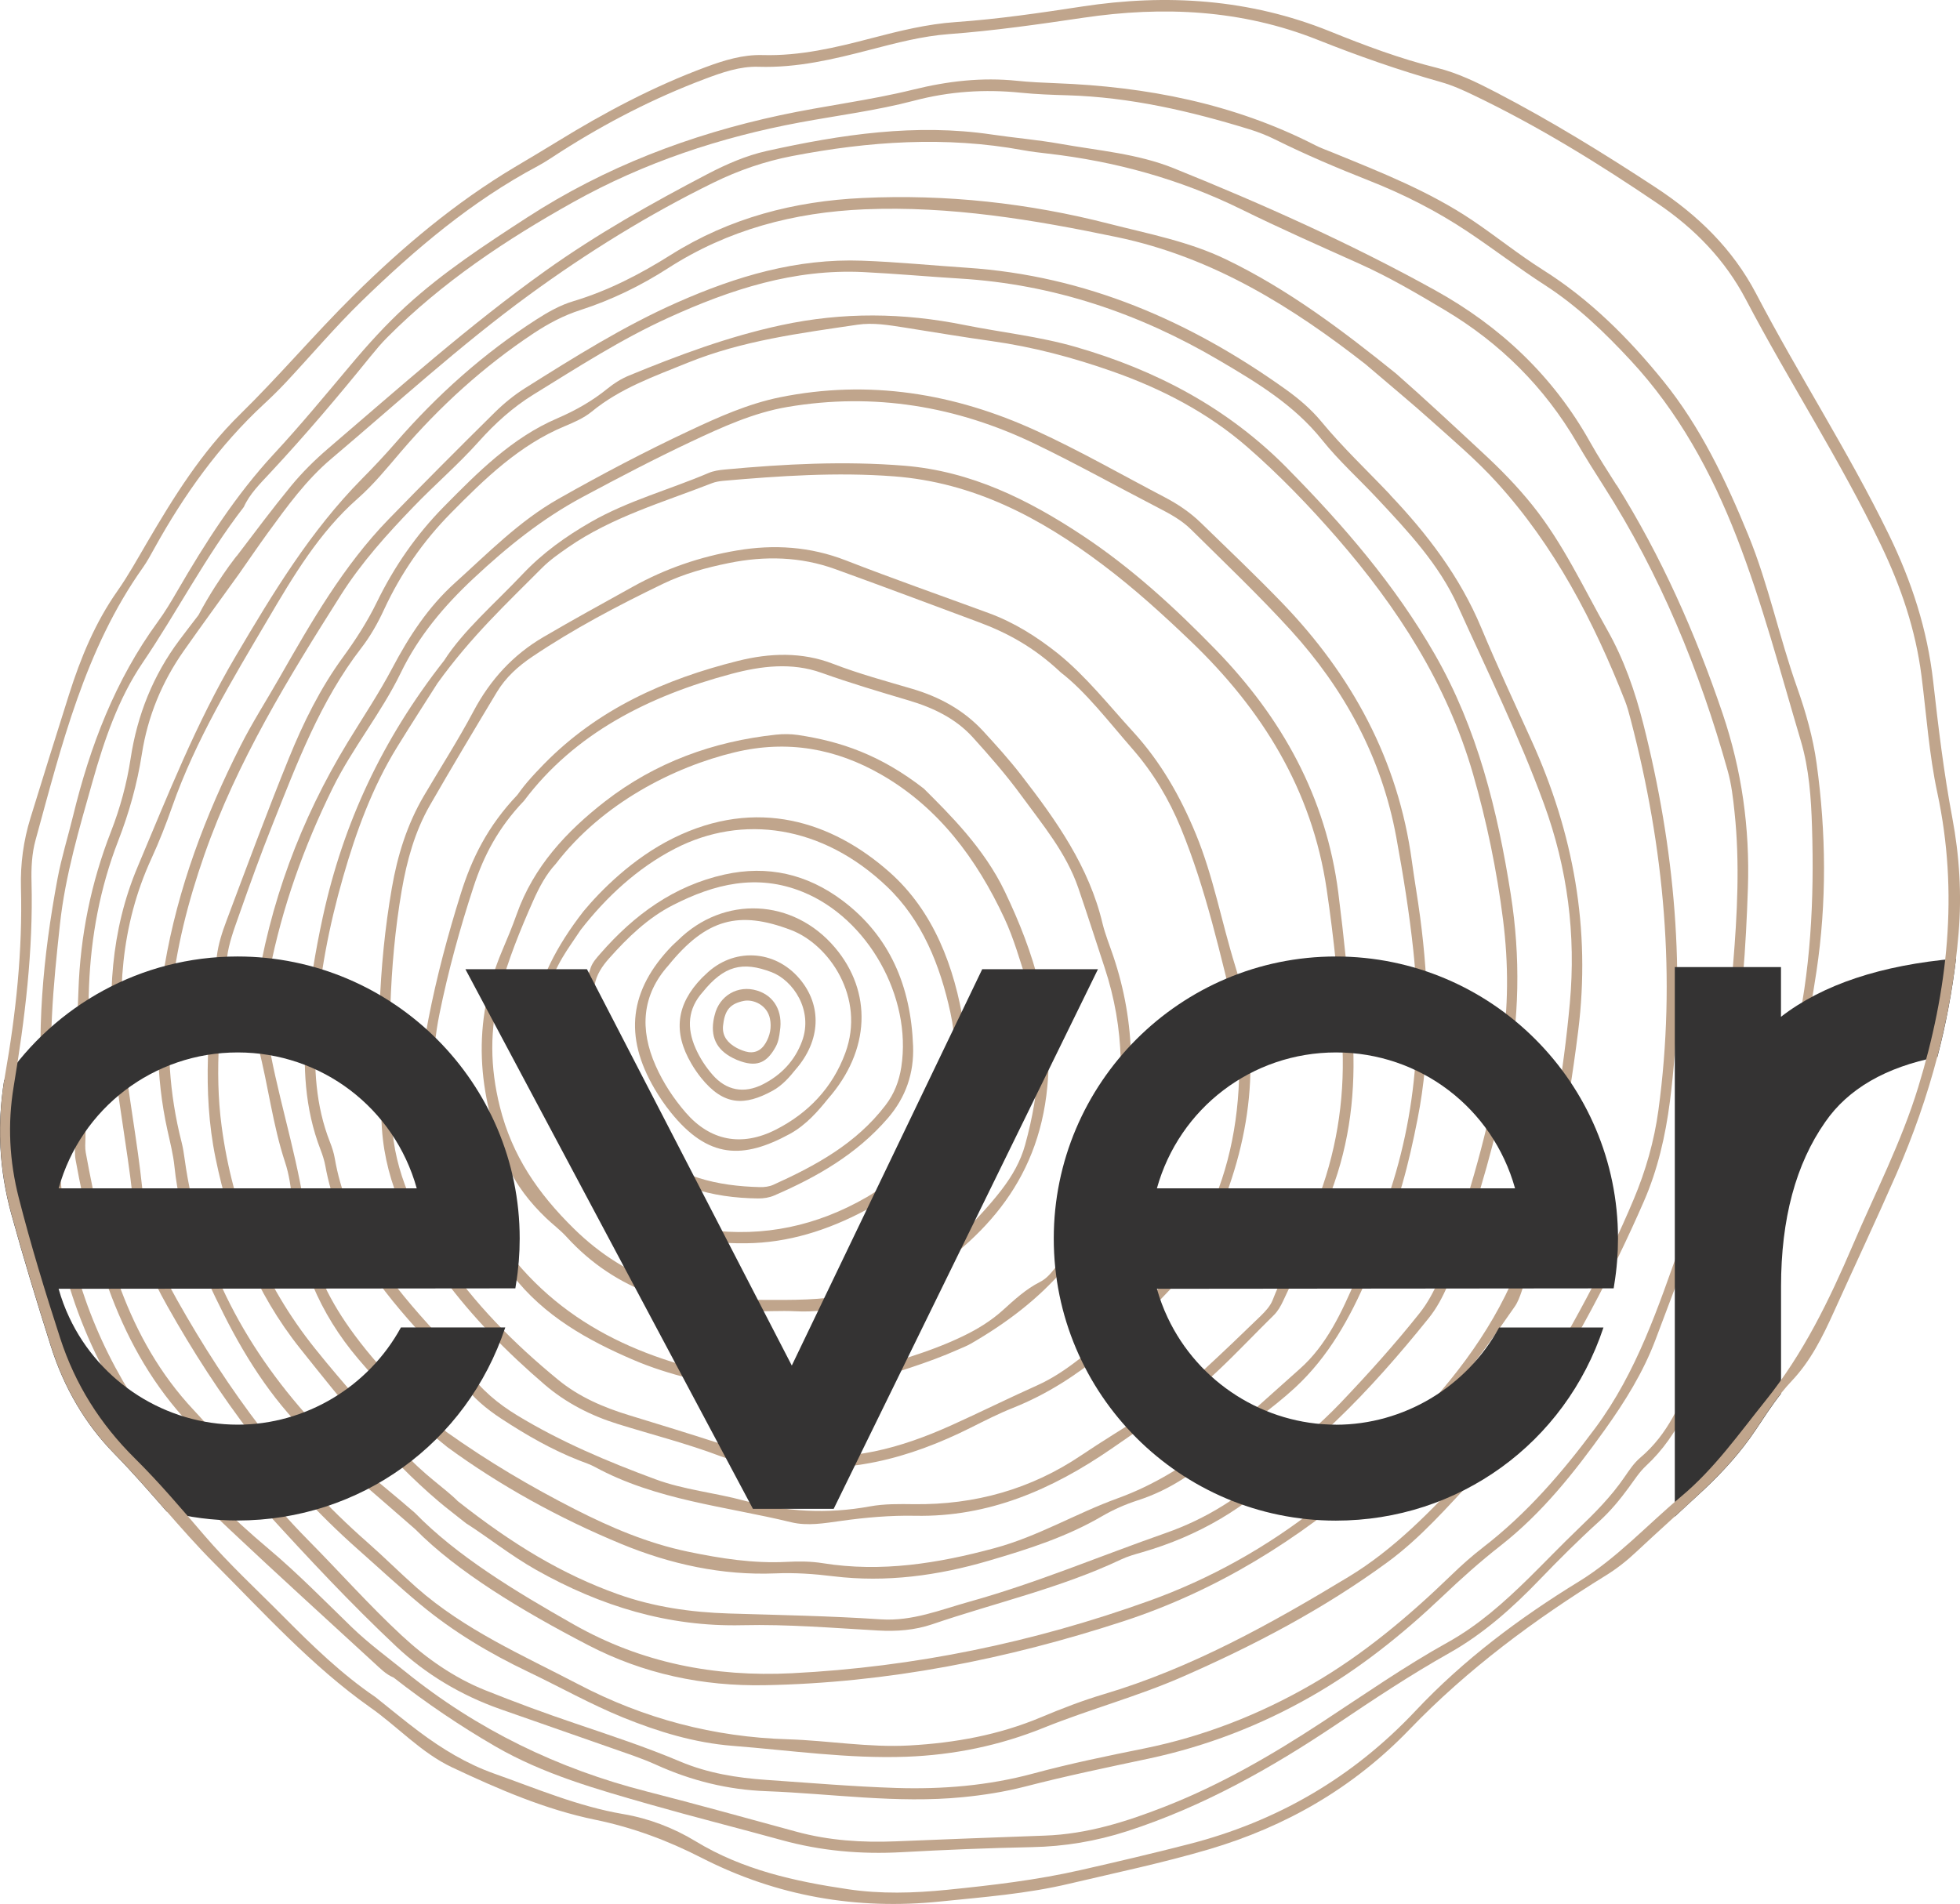
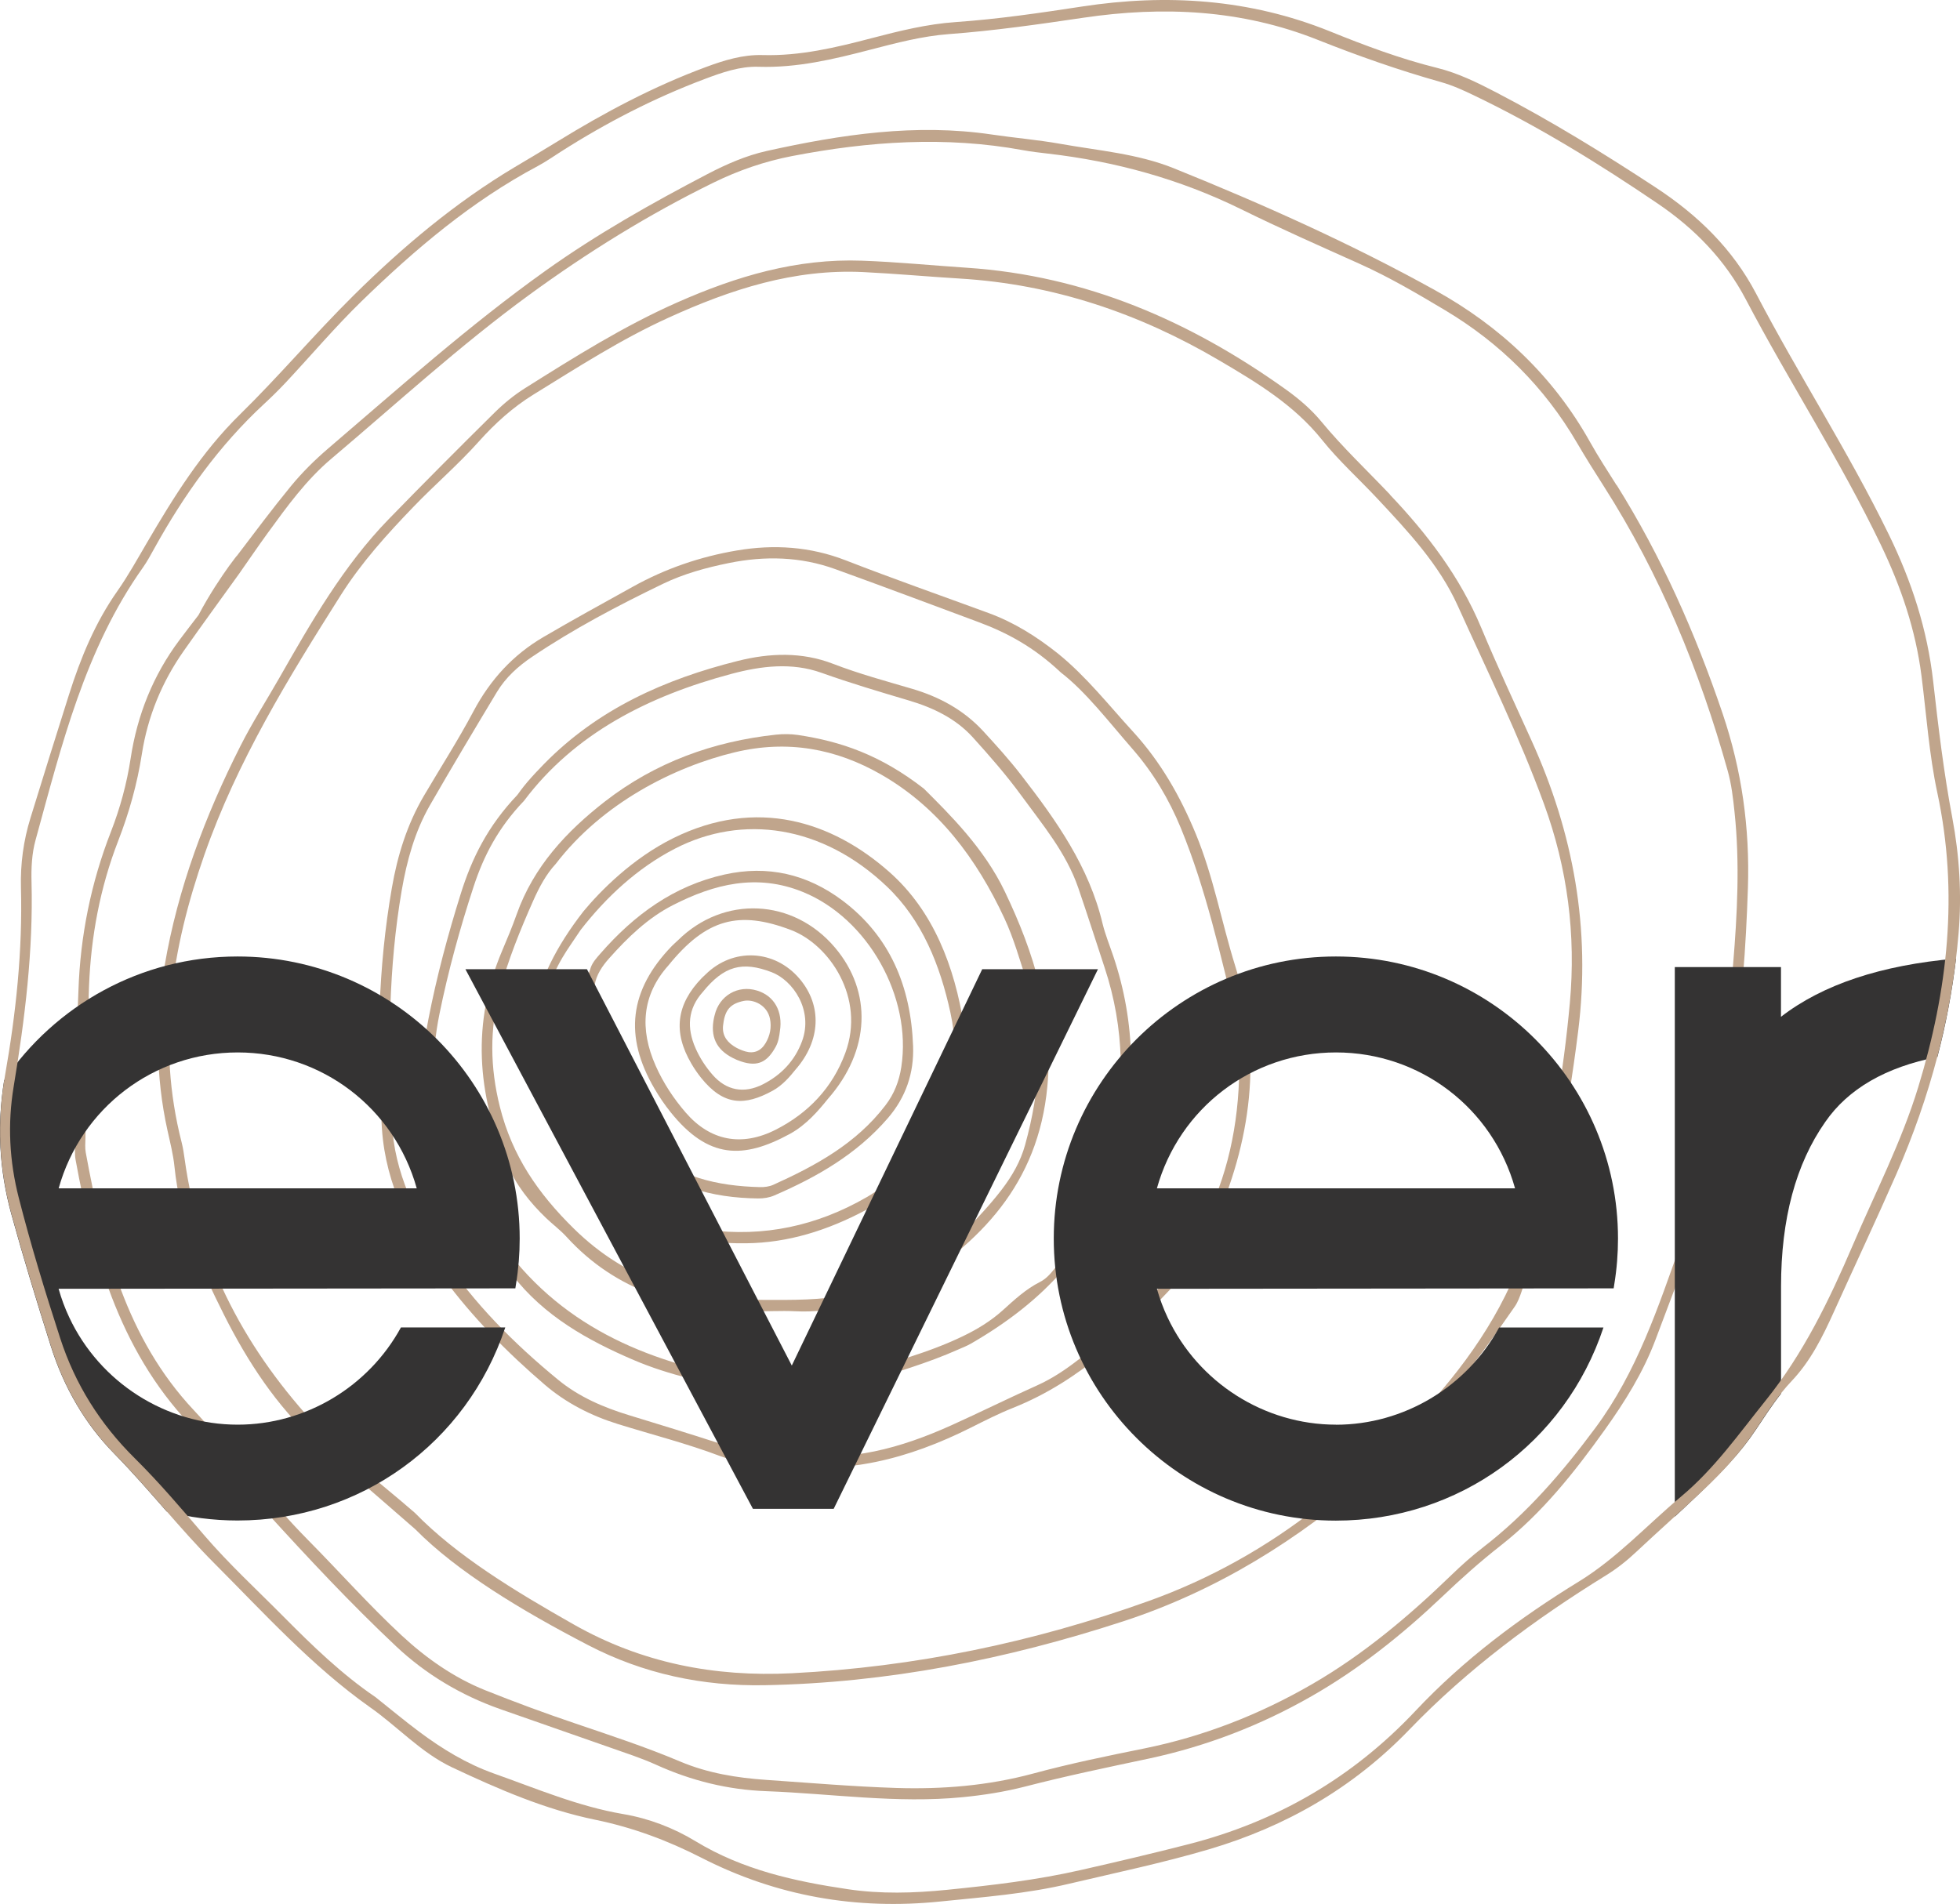
<svg xmlns="http://www.w3.org/2000/svg" viewBox="0 0 311.24 302.39" data-guides="{&quot;vertical&quot;:[],&quot;horizontal&quot;:[]}">
-   <path fill="rgb(192, 165, 140)" stroke="none" fill-opacity="1" stroke-width="0" stroke-opacity="1" class="cls-1" id="tSvg10db46dfe46" title="Path 2" d="M285.371 109.193C282.531 101.203 280.841 92.844 277.612 84.964C274.042 76.264 270.052 67.824 264.112 60.494C258.592 53.684 252.462 47.554 245.012 42.864C241.162 40.434 237.592 37.544 233.812 34.994C226.922 30.364 219.262 27.355 211.653 24.244C210.703 23.855 209.723 23.515 208.813 23.044C195.873 16.425 182.023 13.755 167.673 13.215C165.623 13.135 163.573 13.045 161.533 12.835C155.933 12.255 150.513 12.875 145.014 14.235C138.054 15.955 130.894 16.795 123.874 18.305C109.574 21.375 96.064 26.524 83.684 34.554C77.015 38.884 70.375 43.224 64.465 48.634C61.295 51.534 58.425 54.704 55.665 57.994C51.665 62.754 47.715 67.544 43.485 72.104C37.435 78.634 32.635 86.144 28.155 93.864C27.185 95.533 26.205 97.193 25.065 98.743C18.305 108.003 14.306 118.483 11.606 129.573C10.796 132.903 9.766 136.183 9.136 139.543C6.826 151.893 5.666 164.282 6.966 176.892C7.526 182.362 7.736 187.862 8.546 193.332C10.816 208.702 17.506 221.871 27.305 233.571C30.165 236.981 33.385 240.021 36.605 243.051C44.125 250.141 51.785 257.081 59.385 264.081C60.365 264.981 61.295 265.941 62.495 266.431C67.665 270.471 73.035 274.111 78.625 277.351C86.314 281.811 94.824 284.191 103.284 286.611C110.194 288.58 117.154 290.33 124.084 292.24C130.364 293.98 136.734 294.53 143.234 294.17C150.103 293.79 156.983 293.51 163.863 293.37C169.043 293.27 174.053 292.43 178.973 290.841C190.943 286.971 201.803 280.871 212.243 273.861C218.102 269.921 223.972 266.011 230.142 262.541C235.532 259.511 240.182 255.371 244.502 250.871C247.572 247.681 250.712 244.551 253.982 241.591C255.752 239.981 257.232 238.181 258.632 236.271C259.512 235.081 260.322 233.791 261.392 232.801C266.692 227.891 269.132 221.341 271.532 214.762C273.062 210.572 274.492 206.342 276.062 202.162C281.872 186.642 285.991 170.642 288.451 154.262C290.091 143.323 289.991 132.263 288.471 121.263C287.901 117.113 286.751 113.103 285.371 109.193ZM284.911 165.582C283.281 172.532 281.361 179.422 279.642 186.362C276.972 197.092 272.332 207.112 268.832 217.542C267.092 222.732 264.842 227.821 260.472 231.511C259.472 232.351 258.712 233.511 257.952 234.611C255.842 237.691 253.252 240.301 250.572 242.861C247.912 245.411 245.362 248.081 242.732 250.671C238.822 254.511 234.702 258.171 229.952 260.811C222.992 264.681 216.482 269.231 209.843 273.581C201.943 278.761 193.823 283.461 185.033 286.911C178.853 289.341 172.593 291.31 165.893 291.54C157.993 291.81 150.094 292.14 142.194 292.45C136.904 292.66 131.664 292.33 126.514 290.93C118.594 288.781 110.694 286.57 102.744 284.541C88.624 280.941 75.775 274.721 64.365 265.501C61.495 263.181 58.505 261.001 55.865 258.441C51.525 254.231 47.295 249.901 42.675 246.011C36.685 240.961 31.095 235.491 26.265 229.301C18.215 218.982 12.656 207.452 10.486 194.352C9.486 188.312 9.306 182.192 8.616 176.152C7.486 166.242 8.466 156.512 9.526 146.743C10.366 139.013 12.596 131.563 14.696 124.123C16.555 117.533 18.816 110.923 22.635 105.283C28.125 97.193 32.605 88.424 38.715 80.524C39.625 78.474 41.315 76.804 42.925 75.074C48.475 69.124 53.735 62.914 58.855 56.584C59.695 55.554 60.555 54.524 61.495 53.584C70.215 44.814 80.375 38.054 91.044 32.094C102.304 25.805 114.394 21.795 127.014 19.445C133.064 18.325 139.204 17.555 145.134 15.995C150.784 14.505 156.353 14.145 162.093 14.725C164.563 14.975 167.063 15.065 169.553 15.135C179.443 15.435 188.983 17.635 198.403 20.535C199.803 20.965 201.173 21.505 202.483 22.154C207.353 24.575 212.353 26.695 217.403 28.684C222.882 30.844 228.122 33.504 233.032 36.774C237.192 39.554 241.172 42.604 245.372 45.314C250.492 48.624 254.832 52.814 258.952 57.254C266.502 65.384 271.762 74.984 275.782 85.314C279.872 95.863 282.741 106.823 285.961 117.653C287.281 122.093 287.601 126.753 287.741 131.373C288.101 142.883 287.551 154.333 284.911 165.582Z" />
  <path fill="rgb(192, 165, 140)" stroke="none" fill-opacity="1" stroke-width="0" stroke-opacity="1" class="cls-1" id="tSvg14e169da861" title="Path 3" d="M256.712 77.074C255.292 74.814 253.822 72.584 252.522 70.254C246.642 59.724 238.242 51.834 227.882 46.094C214.493 38.674 200.563 32.444 186.393 26.724C180.603 24.395 174.423 23.924 168.383 22.845C164.783 22.204 161.123 21.904 157.493 21.365C145.394 19.575 133.544 21.365 121.764 23.974C118.464 24.715 115.354 26.075 112.344 27.645C103.494 32.274 94.824 37.154 86.624 43.004C74.485 51.664 63.395 61.584 52.085 71.254C49.965 73.074 47.945 75.074 46.175 77.234C43.225 80.834 40.435 84.574 37.615 88.284C37.585 88.31 37.555 88.337 37.525 88.364C37.525 88.364 37.135 88.864 36.515 89.713C36.475 89.763 36.445 89.814 36.405 89.853C36.405 89.853 36.405 89.853 36.405 89.853C35.215 91.513 33.255 94.393 31.525 97.683C30.505 99.013 29.475 100.343 28.475 101.683C24.315 107.253 21.796 113.553 20.745 120.453C20.136 124.453 19.085 128.313 17.625 132.073C14.456 140.183 12.746 148.633 12.456 157.343C12.186 165.382 11.676 173.422 11.916 181.482C11.946 182.372 11.836 183.292 11.996 184.162C14.916 200.192 19.386 215.532 31.275 227.391C35.265 231.371 38.505 235.991 42.275 240.141C48.935 247.461 55.695 254.691 62.875 261.451C67.605 265.911 73.215 269.251 79.385 271.431C85.195 273.481 91.014 275.481 96.824 277.531C99.314 278.411 101.844 279.221 104.244 280.311C109.804 282.831 115.624 284.261 121.674 284.481C132.054 284.87 142.394 286.461 152.823 285.44C156.193 285.111 159.503 284.591 162.773 283.751C169.303 282.061 175.903 280.691 182.493 279.291C191.553 277.351 200.183 274.031 208.283 269.391C215.852 265.061 222.632 259.651 228.972 253.631C231.962 250.781 235.032 248.031 238.292 245.481C244.852 240.341 249.992 233.871 254.832 227.091C258.042 222.601 260.922 217.982 262.882 212.792C264.722 207.922 266.562 203.052 268.392 198.182C271.922 188.782 273.492 178.902 275.092 169.062C276.602 159.792 277.252 150.413 277.562 141.013C277.872 131.523 276.602 122.363 273.542 113.323C269.222 100.573 263.832 88.403 256.712 77.024C256.712 77.04 256.712 77.057 256.712 77.074ZM275.442 129.033C276.292 137.073 275.872 145.123 275.212 153.153C273.972 168.192 272.002 183.132 266.942 197.402C263.322 207.592 259.942 217.882 253.342 226.781C248.092 233.861 242.462 240.391 235.512 245.751C233.762 247.101 232.102 248.581 230.512 250.121C223.702 256.711 216.502 262.781 208.293 267.521C199.953 272.341 191.063 275.801 181.683 277.701C175.793 278.891 169.903 280.101 164.103 281.671C156.933 283.611 149.663 284.201 142.324 283.971C135.444 283.751 128.574 283.161 121.704 282.691C117.014 282.371 112.384 281.621 108.004 279.771C102.584 277.481 97.014 275.651 91.454 273.761C86.594 272.121 81.775 270.341 77.005 268.431C72.055 266.441 67.665 263.351 63.785 259.751C58.605 254.941 53.895 249.621 48.915 244.591C42.465 238.081 37.025 230.651 30.765 223.962C20.035 212.512 16.355 197.982 13.616 183.042C13.486 182.322 13.546 181.552 13.566 180.812C13.736 172.762 13.826 164.712 14.136 156.662C14.446 148.713 15.896 140.953 18.776 133.533C20.506 129.073 21.785 124.513 22.525 119.773C23.455 113.783 25.715 108.313 29.175 103.383C32.065 99.273 35.035 95.213 37.965 91.133C39.495 88.954 40.995 86.744 42.565 84.584C45.615 80.394 48.645 76.204 52.645 72.834C62.995 64.084 72.995 54.904 83.954 46.894C93.274 40.084 102.984 34.064 113.304 29.004C117.284 27.055 121.434 25.625 125.784 24.785C137.964 22.434 150.184 21.595 162.473 23.855C163.773 24.095 165.083 24.244 166.393 24.395C177.103 25.625 187.353 28.444 197.093 33.234C203.283 36.284 209.603 39.074 215.903 41.904C220.602 44.014 225.042 46.624 229.462 49.264C238.222 54.494 245.262 61.484 250.452 70.384C251.802 72.694 253.222 74.954 254.662 77.204C263.602 91.204 269.872 106.413 274.352 122.423C274.952 124.553 275.212 126.803 275.442 129.033Z" />
-   <path fill="rgb(192, 165, 140)" stroke="none" fill-opacity="1" stroke-width="0" stroke-opacity="1" class="cls-1" id="tSvg13c0c72631e" title="Path 4" d="M235.432 71.894C230.892 67.674 226.362 63.444 221.702 59.344C213.213 52.494 204.523 45.934 194.663 41.184C188.793 38.354 182.433 37.154 176.183 35.554C163.303 32.244 150.254 30.824 136.994 31.444C126.134 31.944 115.874 34.594 106.534 40.474C101.664 43.544 96.584 46.174 91.054 47.834C88.944 48.464 87.014 49.564 85.144 50.764C76.795 56.134 69.455 62.694 62.915 70.214C61.165 72.224 59.345 74.164 57.475 76.054C49.295 84.334 43.345 94.183 37.445 104.183C31.135 114.863 26.645 126.303 21.855 137.673C17.535 147.923 17.035 158.482 18.226 169.282C19.085 177.132 20.645 184.882 21.335 192.772C21.796 198.042 23.985 202.842 26.545 207.392C34.665 221.851 44.355 235.011 56.765 246.011C60.075 248.941 63.305 251.951 66.705 254.781C71.975 259.171 77.735 262.591 83.865 265.521C88.894 267.921 93.764 270.671 98.944 272.781C104.564 275.061 110.294 276.801 116.334 277.281C125.524 278.001 134.694 279.351 143.944 279.011C151.464 278.731 158.713 277.251 165.763 274.401C172.973 271.491 180.543 269.471 187.663 266.361C199.103 261.361 210.183 255.551 220.332 248.111C225.582 244.261 229.862 239.331 234.292 234.581C235.802 232.961 237.202 231.251 238.782 229.681C240.342 228.131 241.772 226.381 242.972 224.522C249.892 213.782 255.932 202.532 261.042 190.802C263.232 185.782 264.472 180.422 265.182 174.882C267.762 154.613 265.942 134.703 260.962 115.013C259.642 109.793 257.882 104.743 255.232 100.053C251.442 93.344 248.202 86.294 243.342 80.244C240.932 77.234 238.262 74.514 235.432 71.894ZM258.032 111.283C258.412 112.253 258.682 113.263 258.942 114.273C264.272 134.663 266.202 155.292 263.352 176.312C262.682 181.242 261.322 185.962 259.442 190.442C254.902 201.282 249.202 211.542 243.112 221.571C241.652 223.982 239.982 226.251 238.022 228.291C236.282 230.101 234.632 232.001 232.922 233.841C227.192 240.021 221.372 246.071 214.093 250.471C201.733 257.951 189.183 264.941 175.273 269.081C171.903 270.081 168.603 271.361 165.363 272.721C158.643 275.551 151.643 276.821 144.414 277.221C137.934 277.581 131.554 276.441 125.124 276.241C113.354 275.891 102.274 272.971 91.814 267.491C82.975 262.871 73.785 258.881 66.145 252.141C63.495 249.801 60.995 247.291 58.345 244.961C45.875 234.021 36.205 220.841 28.085 206.402C25.445 201.712 23.285 196.762 22.835 191.332C22.235 184.042 20.886 176.862 19.956 169.622C18.485 158.192 19.145 147.013 24.045 136.363C25.285 133.663 26.375 130.883 27.355 128.083C31.085 117.483 36.895 107.943 42.525 98.383C46.555 91.534 50.665 84.584 56.775 79.204C59.305 76.984 61.475 74.314 63.675 71.734C69.865 64.504 76.825 58.184 84.725 52.944C87.075 51.384 89.514 50.094 92.194 49.234C97.104 47.644 101.724 45.404 106.074 42.604C115.614 36.464 126.114 33.714 137.304 33.244C150.874 32.684 164.083 34.884 177.343 37.654C192.803 40.874 205.493 48.984 216.822 57.834C220.872 61.304 224.182 64.024 227.362 66.884C230.872 70.034 234.492 73.104 237.662 76.594C246.832 86.674 253.052 98.623 258.032 111.283Z" />
  <path fill="rgb(192, 165, 140)" stroke="none" fill-opacity="1" stroke-width="0" stroke-opacity="1" class="cls-1" id="tSvg2cb47ab022" title="Path 5" d="M220.722 78.544C217.072 74.694 213.202 71.054 209.813 66.944C208.223 65.024 206.313 63.384 204.253 61.904C188.983 50.974 172.383 43.774 153.533 42.524C147.983 42.154 142.454 41.604 136.884 41.404C126.514 41.024 116.954 43.874 107.564 48.024C99.054 51.784 91.224 56.714 83.385 61.644C81.654 62.734 80.025 64.064 78.565 65.504C72.895 71.104 67.275 76.744 61.715 82.464C54.535 89.853 49.445 98.753 44.365 107.653C42.305 111.263 40.055 114.763 38.185 118.473C32.595 129.523 28.235 141.083 26.145 153.352C24.665 162.062 24.675 170.862 26.605 179.582C27.025 181.472 27.505 183.362 27.705 185.282C28.555 193.762 31.805 201.352 35.575 208.832C39.355 216.332 43.885 223.221 50.025 228.891C54.575 233.101 59.325 237.081 65.945 242.881C72.625 249.651 82.814 255.791 93.404 261.291C102.184 265.851 111.574 267.831 121.414 267.651C140.914 267.291 159.833 263.551 178.343 257.511C193.193 252.661 206.213 244.571 217.982 234.211C226.822 226.431 233.872 217.162 240.532 207.522C241.022 206.812 241.342 205.952 241.622 205.122C246.142 191.672 248.852 177.842 250.612 163.732C252.632 147.513 249.862 132.283 243.192 117.603C240.492 111.653 237.732 105.723 235.212 99.693C231.832 91.594 226.652 84.814 220.712 78.564C220.716 78.557 220.719 78.55 220.722 78.544ZM245.182 127.693C248.922 137.923 250.272 148.453 249.282 159.343C248.262 170.502 246.342 181.462 243.842 192.382C241.342 203.312 236.032 212.432 228.942 220.802C223.072 227.731 216.382 233.721 209.323 239.301C201.173 245.741 192.113 250.791 182.453 254.261C164.133 260.841 145.234 264.771 125.754 265.751C113.434 266.371 101.854 264.111 91.064 257.981C81.704 252.671 72.525 247.101 65.875 240.271C60.045 235.201 54.865 231.411 50.545 226.791C39.285 214.782 31.605 200.762 29.315 184.042C29.195 183.152 29.055 182.272 28.835 181.402C24.835 165.762 27.245 150.663 32.455 135.763C37.655 120.883 45.825 107.623 54.155 94.463C57.415 89.323 61.475 84.834 65.695 80.454C69.075 76.944 72.775 73.774 76.025 70.134C78.615 67.234 81.454 64.674 84.715 62.664C91.724 58.344 98.634 53.874 106.164 50.454C116.044 45.954 126.094 42.674 137.114 43.214C142.234 43.464 147.344 43.934 152.453 44.244C167.243 45.144 180.883 49.744 193.613 57.244C199.563 60.744 205.483 64.294 209.953 69.884C212.623 73.224 215.833 76.094 218.752 79.224C223.602 84.414 228.512 89.633 231.482 96.203C236.192 106.623 241.242 116.903 245.182 127.693Z" />
-   <path fill="rgb(192, 165, 140)" stroke="none" fill-opacity="1" stroke-width="0" stroke-opacity="1" class="cls-1" id="tSvg7473f7d127" title="Path 6" d="M204.483 74.434C194.963 64.764 183.583 58.794 170.853 55.114C165.063 53.434 159.063 52.804 153.184 51.624C143.424 49.654 133.854 49.534 124.014 51.654C115.614 53.464 107.714 56.424 99.844 59.664C98.634 60.164 97.484 60.894 96.464 61.724C94.034 63.704 91.344 65.214 88.514 66.434C81.305 69.524 75.885 74.994 70.495 80.464C66.115 84.904 62.585 90.004 59.825 95.673C58.335 98.733 56.485 101.603 54.465 104.373C50.865 109.303 48.155 114.793 45.865 120.443C42.395 128.983 39.195 137.633 35.955 146.263C35.275 148.063 34.665 149.953 34.435 151.853C33.135 162.522 32.035 173.232 34.225 183.912C36.495 195.002 40.605 205.332 47.675 214.192C54.505 222.742 61.285 231.361 69.665 238.471C70.905 239.521 72.195 240.491 73.985 241.921C77.395 244.081 81.075 247.041 85.184 249.361C95.374 255.091 106.094 258.401 117.894 258.121C125.054 257.951 132.244 258.561 139.404 258.961C142.384 259.131 145.254 258.921 148.073 257.961C158.063 254.551 168.403 252.231 178.023 247.681C179.083 247.181 180.223 246.861 181.353 246.541C190.273 243.961 198.053 239.461 204.583 232.701C206.933 230.261 209.583 228.121 212.043 225.781C217.393 220.672 222.252 215.092 226.882 209.342C229.382 206.232 230.662 202.262 231.952 198.492C234.952 189.772 237.512 180.912 239.312 171.822C241.282 161.892 241.472 152.013 239.902 142.033C237.802 128.703 234.612 115.733 227.852 103.943C221.532 92.913 213.363 83.454 204.503 74.464C204.496 74.454 204.489 74.444 204.483 74.434ZM238.682 146.113C239.562 153.102 239.552 160.082 238.452 167.052C236.802 177.532 233.982 187.712 230.542 197.712C229.232 201.502 227.912 205.432 225.432 208.552C221.482 213.522 217.213 218.252 212.843 222.841C209.483 226.361 205.683 229.431 202.203 232.831C197.253 237.661 191.553 241.221 185.113 243.481C174.743 247.111 164.593 251.421 153.993 254.371C149.363 255.661 144.904 257.521 139.874 257.191C131.844 256.651 123.784 256.511 115.734 256.261C109.704 256.071 103.824 255.231 98.074 253.181C89.264 250.031 81.385 245.271 72.685 238.411C70.825 236.491 67.075 234.071 64.165 230.671C59.455 225.181 54.555 219.841 50.025 214.182C41.785 203.892 36.955 192.032 35.195 178.882C33.995 169.922 35.005 161.022 36.045 152.143C36.315 149.813 37.195 147.523 37.975 145.293C39.655 140.523 41.365 135.763 43.235 131.073C47.145 121.273 50.845 111.363 57.375 102.913C58.815 101.053 60.005 98.943 60.995 96.793C63.655 91.064 67.165 85.994 71.565 81.524C76.965 76.044 82.454 70.694 89.694 67.684C91.174 67.064 92.724 66.394 93.954 65.384C98.494 61.654 103.894 59.774 109.204 57.614C117.874 54.094 127.034 52.924 136.154 51.574C138.634 51.204 141.124 51.634 143.584 52.014C148.214 52.744 152.833 53.524 157.473 54.174C164.023 55.094 170.383 56.784 176.633 58.984C184.453 61.734 191.793 65.534 198.053 70.984C203.143 75.414 207.883 80.344 212.333 85.454C221.912 96.483 229.782 108.613 233.912 122.933C236.102 130.533 237.692 138.253 238.682 146.113Z" />
-   <path fill="rgb(192, 165, 140)" stroke="none" fill-opacity="1" stroke-width="0" stroke-opacity="1" class="cls-1" id="tSvgafcb842dc3" title="Path 7" d="M190.673 83.014C188.973 81.364 187.003 80.044 184.913 78.954C178.143 75.414 171.493 71.594 164.553 68.414C151.564 62.454 137.954 60.234 123.824 63.104C118.784 64.134 114.044 66.254 109.394 68.444C102.344 71.754 95.454 75.384 88.664 79.234C82.445 82.764 77.495 87.844 72.235 92.584C67.975 96.423 64.945 101.093 62.305 106.093C60.155 110.163 57.595 113.983 55.205 117.903C47.715 130.203 42.775 143.523 40.615 157.863C40.195 160.682 40.305 163.562 41.015 166.312C42.595 172.362 43.295 178.622 45.265 184.582C45.915 186.542 46.215 188.652 46.395 190.722C47.225 200.252 50.765 208.612 56.875 215.812C61.085 220.772 65.585 225.461 71.045 229.841C79.375 235.941 88.794 241.141 98.694 245.231C106.424 248.421 114.654 250.241 123.144 249.891C126.224 249.761 129.264 249.971 132.334 250.351C140.734 251.371 148.953 250.251 157.073 247.861C163.283 246.041 169.393 244.091 175.033 240.791C176.803 239.761 178.723 238.921 180.663 238.291C185.963 236.591 190.373 233.481 194.393 229.701C197.953 226.371 202.043 223.732 205.633 220.411C210.983 215.462 214.382 209.312 217.213 202.712C217.852 201.212 218.232 199.592 218.933 198.122C222.032 191.632 223.722 184.752 225.112 177.682C227.222 166.972 226.922 156.343 225.512 145.643C225.122 142.683 224.602 139.753 224.202 136.793C222.022 120.653 214.643 107.213 203.573 95.723C199.373 91.374 194.983 87.204 190.673 83.014ZM221.722 132.963C222.822 138.963 223.802 145.013 224.442 151.083C226.132 167.092 224.192 182.592 217.572 197.362C216.722 199.252 216.143 201.272 215.312 203.182C213.072 208.392 210.663 213.642 206.413 217.402C197.503 225.271 189.063 233.771 177.493 237.961C170.913 240.341 164.853 244.011 157.973 245.871C148.944 248.311 139.964 249.761 130.644 248.271C128.784 247.971 126.844 247.961 124.954 248.061C119.644 248.341 114.484 247.531 109.284 246.451C102.884 245.121 97.014 242.621 91.234 239.671C84.284 236.121 77.585 232.181 70.905 227.431C65.485 222.542 59.965 217.232 55.495 210.912C52.035 206.012 49.405 200.592 48.725 194.592C47.675 185.362 44.775 176.572 43.005 167.532C42.135 163.072 41.925 158.713 42.805 154.243C44.805 144.093 48.255 134.473 52.795 125.233C55.945 118.813 60.525 113.283 63.645 106.853C66.475 101.013 70.535 96.213 75.225 91.834C80.525 86.874 86.085 82.384 92.504 78.944C98.204 75.884 103.934 72.884 109.774 70.134C114.684 67.824 119.674 65.544 125.054 64.634C138.764 62.314 151.893 64.484 164.393 70.514C171.003 73.704 177.423 77.284 183.953 80.664C185.793 81.614 187.623 82.604 189.093 84.054C194.443 89.344 199.893 94.533 204.963 100.093C213.482 109.453 219.402 120.323 221.722 132.963Z" />
-   <path fill="rgb(192, 165, 140)" stroke="none" fill-opacity="1" stroke-width="0" stroke-opacity="1" class="cls-1" id="tSvg12938d0f031" title="Path 8" d="M171.933 85.074C163.313 79.364 154.203 74.824 143.584 73.964C134.024 73.194 124.564 73.694 115.084 74.574C114.214 74.654 113.304 74.784 112.514 75.124C106.304 77.774 99.744 79.514 93.834 82.904C89.864 85.184 86.215 87.784 83.004 91.174C78.545 95.893 73.585 100.123 70.515 104.923C60.675 117.463 54.495 130.793 51.265 145.613C50.055 151.163 49.145 156.722 48.655 162.362C48.055 169.272 48.375 176.062 50.905 182.612C51.225 183.442 51.505 184.302 51.665 185.182C53.525 195.432 59.315 203.422 65.995 210.872C68.565 213.732 71.215 216.502 73.435 219.661C75.085 222.001 77.265 223.781 79.605 225.321C83.544 227.901 87.615 230.251 92.014 231.971C92.834 232.291 93.684 232.561 94.454 232.981C104.204 238.281 115.144 239.221 125.644 241.771C128.254 242.401 130.914 241.921 133.514 241.561C137.444 241.011 141.394 240.661 145.334 240.741C156.983 240.971 167.043 236.591 176.453 230.121C178.883 228.451 181.273 226.731 183.793 225.221C190.953 220.922 196.403 214.642 202.293 208.862C202.903 208.262 203.373 207.442 203.743 206.652C206.633 200.462 209.653 194.342 211.893 187.862C214.683 179.832 215.363 171.562 214.702 163.172C214.143 156.042 213.423 148.913 212.523 141.823C210.583 126.593 203.553 113.993 193.043 103.183C186.543 96.493 179.673 90.204 171.933 85.074ZM213.113 164.842C213.632 173.432 212.503 181.752 209.523 189.852C207.413 195.592 204.313 200.832 202.083 206.502C201.713 207.432 200.953 208.252 200.233 208.962C197.273 211.842 194.283 214.692 191.253 217.492C185.373 222.952 178.313 226.671 171.743 231.111C163.703 236.541 154.793 239.011 145.154 238.901C142.814 238.871 140.434 238.831 138.144 239.251C131.394 240.491 124.774 240.121 118.154 238.331C113.494 237.071 108.574 236.611 104.074 234.941C96.524 232.151 89.064 229.011 82.124 224.792C79.085 222.941 76.375 220.712 74.295 217.732C72.435 215.062 70.165 212.732 67.985 210.322C61.095 202.682 54.985 194.552 53.155 183.942C53.005 183.072 52.715 182.202 52.395 181.382C50.105 175.562 49.805 169.492 50.175 163.342C50.675 155.132 52.235 147.093 54.505 139.213C56.565 132.053 59.115 125.063 63.035 118.693C65.365 114.913 67.775 111.183 69.465 108.523C74.815 101.083 80.545 95.763 86.044 90.224C87.305 88.954 88.744 87.954 90.194 86.944C97.194 82.094 105.284 79.784 113.054 76.744C113.594 76.534 114.194 76.434 114.764 76.374C123.804 75.584 132.824 74.964 141.944 75.654C154.593 76.614 165.183 82.214 175.083 89.674C180.033 93.394 184.613 97.553 189.093 101.843C200.393 112.673 208.343 125.393 210.673 141.263C211.823 149.073 212.632 156.933 213.113 164.842Z" />
  <path fill="rgb(192, 165, 140)" stroke="none" fill-opacity="1" stroke-width="0" stroke-opacity="1" class="cls-1" id="tSvgb7db758fc4" title="Path 9" d="M179.943 116.233C176.053 111.993 172.493 107.433 167.993 103.793C164.633 101.123 161.043 98.853 157.003 97.373C149.434 94.593 141.824 91.924 134.314 89.004C128.664 86.804 122.914 86.434 117.044 87.424C111.224 88.403 105.684 90.293 100.494 93.183C95.744 95.823 90.974 98.433 86.284 101.183C81.484 103.993 77.855 107.943 75.195 112.953C72.765 117.533 69.955 121.903 67.325 126.373C64.655 130.913 63.115 135.873 62.225 141.033C60.015 153.732 59.765 166.542 60.655 179.352C61.265 188.212 65.235 195.942 70.395 202.942C75.065 209.262 80.575 214.842 86.514 219.931C89.884 222.821 93.844 224.841 98.084 226.161C103.544 227.861 109.084 229.261 114.444 231.291C117.234 232.341 120.234 232.041 123.114 232.531C134.154 234.391 144.314 231.671 154.113 226.771C156.343 225.651 158.583 224.512 160.893 223.591C171.563 219.341 179.543 211.462 187.253 203.282C189.563 200.832 191.283 197.822 192.693 194.672C198.673 181.312 200.573 167.612 196.133 153.373C193.973 146.423 192.683 139.203 189.883 132.433C187.423 126.473 184.313 121.013 179.943 116.233ZM196.343 161.922C196.553 162.782 196.613 163.692 196.663 164.582C197.773 183.192 192.083 198.902 177.523 210.762C173.423 214.102 169.593 217.832 164.673 220.042C160.113 222.082 155.643 224.311 151.094 226.361C143.084 229.971 134.844 232.311 125.934 230.911C124.054 230.611 122.144 230.611 120.244 230.451C118.344 230.291 116.484 229.971 114.654 229.381C109.774 227.801 104.874 226.281 99.964 224.792C95.854 223.542 91.944 221.871 88.604 219.121C81.624 213.392 75.245 207.002 70.215 199.432C66.015 193.102 62.625 186.202 62.235 178.392C61.615 166.022 61.685 153.653 63.795 141.393C64.615 136.663 65.875 132.073 68.265 127.903C71.735 121.863 75.315 115.883 78.905 109.913C80.305 107.593 82.275 105.813 84.504 104.313C91.114 99.863 98.134 96.173 105.274 92.724C108.594 91.124 112.144 90.153 115.744 89.424C121.454 88.263 127.124 88.394 132.644 90.394C140.224 93.133 147.774 95.973 155.333 98.783C159.903 100.483 164.163 102.753 168.453 106.803C172.413 109.853 176.023 114.583 179.903 119.033C183.123 122.733 185.633 126.933 187.513 131.513C191.543 141.323 193.793 151.663 196.343 161.922Z" />
  <path fill="rgb(192, 165, 140)" stroke="none" fill-opacity="1" stroke-width="0" stroke-opacity="1" class="cls-1" id="tSvg616ab1507" title="Path 10" d="M175.093 146.733C172.943 137.633 167.713 130.283 162.173 123.123C160.283 120.673 158.193 118.363 156.093 116.083C153.004 112.743 149.133 110.663 144.854 109.403C140.644 108.163 136.414 107.023 132.294 105.433C127.344 103.513 122.204 103.703 117.154 104.973C105.614 107.863 94.984 112.583 86.424 121.303C85.495 122.253 84.585 123.213 83.725 124.223C82.954 125.123 82.275 126.093 82.154 126.253C77.415 131.243 74.915 136.353 73.155 141.983C71.105 148.523 69.345 155.113 68.035 161.842C65.465 175.022 68.785 186.602 76.895 196.952C78.355 198.812 79.895 200.612 81.345 202.482C86.404 209.032 93.334 212.882 100.644 216.012C106.304 218.442 112.344 219.621 118.344 221.031C124.844 222.561 130.754 221.591 136.834 219.661C142.004 218.022 147.224 216.542 152.194 214.322C152.863 214.022 153.553 213.762 154.193 213.392C165.653 206.772 174.383 197.932 177.703 184.382C180.393 173.382 180.413 162.572 176.773 151.823C176.203 150.133 175.523 148.463 175.093 146.733ZM176.393 182.822C174.793 189.592 171.953 195.732 167.693 201.192C166.963 202.122 166.253 203.042 165.153 203.602C162.903 204.732 161.053 206.462 159.193 208.142C157.303 209.832 155.203 211.112 152.923 212.212C147.194 214.982 141.074 216.502 135.064 218.402C130.104 219.971 125.174 221.172 120.024 219.242C119.354 218.992 118.574 219.101 117.854 218.971C102.384 216.232 88.624 210.422 79.175 196.792C78.835 196.312 78.395 195.902 78.035 195.432C70.175 185.242 67.165 173.892 69.785 161.042C71.185 154.162 73.035 147.443 75.215 140.793C76.815 135.913 79.105 131.483 83.215 127.183C91.224 116.513 102.974 110.533 116.164 107.023C120.894 105.763 125.744 105.173 130.464 106.863C135.024 108.493 139.654 109.863 144.294 111.243C148.113 112.373 151.744 114.083 154.493 117.123C157.163 120.073 159.803 123.093 162.153 126.313C165.543 130.963 169.303 135.423 171.223 141.013C172.673 145.233 174.023 149.483 175.423 153.722C178.593 163.322 178.703 173.022 176.393 182.822Z" />
  <path fill="rgb(192, 165, 140)" stroke="none" fill-opacity="1" stroke-width="0" stroke-opacity="1" class="cls-1" id="tSvg6f8067bbeb" title="Path 11" d="M146.714 125.263C139.814 119.883 133.474 117.743 126.714 116.733C125.564 116.563 124.364 116.563 123.214 116.683C113.244 117.753 104.044 121.093 96.064 127.293C89.974 132.033 84.725 137.633 82.034 145.243C81.345 147.203 80.535 149.123 79.725 151.033C74.895 162.442 75.745 173.712 80.515 184.882C81.934 188.202 84.144 190.982 86.715 193.452C87.775 194.472 88.984 195.362 89.974 196.452C97.914 205.152 108.094 208.032 119.314 208.262C121.654 208.312 124.004 208.142 126.344 208.262C132.194 208.562 137.624 206.782 143.074 205.022C143.214 204.982 143.354 204.922 143.484 204.852C155.673 197.462 164.853 188.052 166.313 172.582C167.373 161.362 164.193 151.273 159.553 141.583C156.273 134.723 150.814 129.353 146.714 125.263ZM162.773 181.872C162.063 184.452 160.713 186.792 159.073 188.932C157.183 191.412 155.023 193.622 152.923 195.912C146.184 203.262 137.604 205.972 128.084 206.382C125.744 206.482 123.404 206.462 121.064 206.452C109.734 206.412 99.684 203.542 91.134 195.142C85.445 189.552 81.325 183.582 79.375 175.782C77.815 169.532 77.725 163.442 79.395 157.262C80.715 152.363 82.615 147.693 84.665 143.073C85.635 140.883 86.754 138.813 88.254 137.203C95.664 127.533 107.054 121.793 116.674 119.483C125.044 117.473 132.754 118.893 139.954 123.033C149.024 128.243 155.093 136.403 159.493 145.843C160.993 149.053 161.953 152.533 163.063 155.923C165.883 164.592 165.153 173.262 162.773 181.872Z" />
  <path fill="rgb(192, 165, 140)" stroke="none" fill-opacity="1" stroke-width="0" stroke-opacity="1" class="cls-1" id="tSvgc798f004c5" title="Path 12" d="M141.234 138.503C132.134 130.453 120.154 126.593 106.964 133.093C100.414 136.323 95.334 141.513 92.664 144.723C83.775 156.153 82.475 165.812 86.695 176.512C92.214 190.522 101.784 197.632 118.474 197.462C125.174 197.392 131.434 195.392 137.364 192.252C138.944 191.412 140.344 190.322 141.544 189.042C146.294 184.002 151.284 179.112 152.613 171.762C153.143 168.802 153.533 165.852 153.064 162.882C151.583 153.532 148.244 144.703 141.234 138.503ZM145.704 182.052C144.524 183.372 143.384 184.742 142.314 186.152C141.024 187.832 139.404 189.122 137.624 190.142C129.734 194.702 121.274 196.522 112.254 195.322C101.144 193.852 93.344 187.902 89.054 177.312C88.494 175.932 87.924 174.562 87.445 173.152C84.934 165.842 85.374 158.792 89.314 152.083C90.134 150.683 91.104 149.363 92.214 147.683C96.214 142.543 101.174 137.873 107.244 134.753C117.854 129.303 130.564 131.013 140.844 140.813C146.434 146.133 149.293 153.322 150.923 160.832C152.624 168.662 151.203 175.922 145.704 182.052Z" />
  <path fill="rgb(192, 165, 140)" stroke="none" fill-opacity="1" stroke-width="0" stroke-opacity="1" class="cls-1" id="tSvg1035803cdd" title="Path 13" d="M133.734 142.993C128.164 138.833 121.924 137.373 115.064 138.893C107.004 140.683 100.714 145.293 95.354 151.433C94.774 152.093 94.134 152.803 93.834 153.602C91.334 160.472 89.844 171.832 96.144 179.022C97.504 180.572 99.094 181.892 100.264 183.022C106.234 188.462 113.024 190.252 120.384 190.342C121.244 190.352 122.164 190.212 122.944 189.872C129.714 186.942 136.024 183.342 140.984 177.592C143.864 174.252 145.154 170.412 144.994 166.122C144.644 156.732 141.354 148.693 133.734 142.993ZM143.124 169.462C142.774 171.722 142.004 173.732 140.604 175.552C135.954 181.642 129.524 185.132 122.804 188.172C122.164 188.462 121.374 188.562 120.664 188.542C113.934 188.372 107.604 186.972 102.194 182.102C91.694 173.902 92.794 166.692 94.424 156.482C94.694 154.812 95.624 153.452 96.714 152.223C99.674 148.893 102.874 145.793 106.824 143.773C113.414 140.393 120.214 138.693 127.514 141.673C137.794 145.863 144.834 158.312 143.124 169.462Z" />
  <path fill="rgb(192, 165, 140)" stroke="none" fill-opacity="1" stroke-width="0" stroke-opacity="1" class="cls-1" id="tSvg244d85422" title="Path 14" d="M120.204 157.322C117.194 156.393 114.214 158.123 113.484 161.232C113.454 161.372 113.404 161.502 113.384 161.632C112.754 164.612 113.724 166.692 116.384 168.042C116.794 168.252 117.214 168.432 117.644 168.572C120.434 169.522 121.894 168.572 123.174 166.262C123.624 165.442 123.754 164.512 123.844 163.782C124.354 160.612 122.914 158.132 120.204 157.322ZM121.574 165.672C120.824 166.942 119.694 167.382 118.354 166.992C117.684 166.792 117.044 166.512 116.454 166.112C115.194 165.272 114.604 164.122 114.854 162.642C115.134 160.352 116.014 159.412 118.074 158.972C119.584 158.653 121.814 159.593 122.264 161.782C122.554 163.162 122.274 164.482 121.574 165.672Z" />
  <path fill="rgb(192, 165, 140)" stroke="none" fill-opacity="1" stroke-width="0" stroke-opacity="1" class="cls-1" id="tSvg1522d429869" title="Path 15" d="M112.024 154.782C111.834 154.972 111.624 155.143 111.444 155.333C107.384 159.532 106.844 163.942 109.804 168.962C110.254 169.732 110.764 170.472 111.314 171.162C114.914 175.652 118.254 175.662 122.694 173.232C124.264 172.372 125.424 171.002 126.314 169.892C130.374 165.262 130.544 159.682 126.984 155.472C123.014 150.773 116.384 150.463 112.024 154.782ZM127.364 165.362C126.214 168.482 124.044 170.732 121.174 172.202C118.114 173.762 115.304 173.182 113.144 170.692C112.054 169.442 111.144 168.052 110.464 166.512C109.004 163.222 109.244 160.182 111.584 157.572C114.974 153.382 117.884 152.633 122.524 154.403C125.934 155.702 129.174 160.442 127.364 165.362Z" />
  <path fill="rgb(192, 165, 140)" stroke="none" fill-opacity="1" stroke-width="0" stroke-opacity="1" class="cls-1" id="tSvga9c8c6aad6" title="Path 16" d="M107.664 149.333C107.344 149.643 107.004 149.923 106.694 150.243C99.924 157.243 99.034 164.592 103.964 172.962C104.714 174.242 105.554 175.472 106.474 176.622C112.474 184.112 118.034 184.122 125.444 180.082C128.054 178.652 129.994 176.362 131.474 174.522C138.244 166.812 138.524 157.512 132.594 150.503C125.974 142.673 114.934 142.153 107.664 149.333ZM134.234 167.232C132.194 172.782 128.324 176.802 123.204 179.412C117.744 182.192 112.754 181.162 108.904 176.722C106.974 174.492 105.334 172.012 104.124 169.282C101.524 163.432 101.964 158.012 106.124 153.352C112.164 145.893 117.354 144.563 125.614 147.713C131.684 150.023 137.464 158.463 134.234 167.232Z" />
  <path fill="rgb(52, 51, 51)" stroke="none" fill-opacity="1" stroke-width="0" stroke-opacity="1" class="cls-2" id="tSvgb9c7b8d521" title="Path 17" d="M155.973 153.933C145.894 174.916 135.814 195.899 125.734 216.882C114.891 195.899 104.047 174.916 93.204 153.933C86.771 153.933 80.338 153.933 73.905 153.933C89.124 182.502 104.344 211.072 119.564 239.641C123.837 239.641 128.111 239.641 132.384 239.641C146.374 211.072 160.363 182.502 174.353 153.933C168.227 153.933 162.1 153.933 155.973 153.933Z" />
-   <path fill="rgb(52, 51, 51)" stroke="none" fill-opacity="1" stroke-width="0" stroke-opacity="1" class="cls-2" id="tSvgbd4ff3273d" title="Path 18" d="M282.812 161.492C282.812 158.859 282.812 156.226 282.812 153.593C277.192 153.593 271.572 153.593 265.952 153.593C265.952 182.685 265.952 211.778 265.952 240.871C266.392 240.465 266.832 240.058 267.272 239.651C268.402 238.611 269.532 237.581 270.652 236.531C273.652 233.691 276.432 230.651 278.762 227.161C280.072 225.202 281.351 223.212 282.822 221.351C282.822 215.685 282.822 210.018 282.822 204.352C282.822 193.582 285.161 184.862 289.851 178.182C293.481 172.942 299.411 169.502 307.651 167.872C308.991 162.752 309.981 157.542 310.611 152.243C298.711 153.282 289.441 156.363 282.812 161.492Z" />
+   <path fill="rgb(52, 51, 51)" stroke="none" fill-opacity="1" stroke-width="0" stroke-opacity="1" class="cls-2" id="tSvgbd4ff3273d" title="Path 18" d="M282.812 161.492C282.812 158.859 282.812 156.226 282.812 153.593C277.192 153.593 271.572 153.593 265.952 153.593C265.952 182.685 265.952 211.778 265.952 240.871C266.392 240.465 266.832 240.058 267.272 239.651C273.652 233.691 276.432 230.651 278.762 227.161C280.072 225.202 281.351 223.212 282.822 221.351C282.822 215.685 282.822 210.018 282.822 204.352C282.822 193.582 285.161 184.862 289.851 178.182C293.481 172.942 299.411 169.502 307.651 167.872C308.991 162.752 309.981 157.542 310.611 152.243C298.711 153.282 289.441 156.363 282.812 161.492Z" />
  <path fill="rgb(52, 51, 51)" stroke="none" fill-opacity="1" stroke-width="0" stroke-opacity="1" class="cls-2" id="tSvg962c3c9d32" title="Path 19" d="M212.153 226.271C200.773 226.271 190.273 219.591 185.413 209.252C184.723 207.792 184.153 206.262 183.713 204.692C207.889 204.668 232.066 204.645 256.242 204.622C256.279 204.385 256.315 204.148 256.352 203.912C256.742 201.522 256.932 199.102 256.932 196.712C256.932 172.012 236.832 151.913 212.133 151.913C187.433 151.913 167.333 172.002 167.333 196.712C167.333 221.422 187.433 241.511 212.133 241.511C231.602 241.511 248.532 229.221 254.622 210.842C249.099 210.842 243.575 210.842 238.052 210.842C232.902 220.272 222.922 226.281 212.133 226.281C212.139 226.278 212.146 226.275 212.153 226.271ZM212.153 167.152C225.482 167.152 237.022 175.972 240.582 188.732C221.626 188.732 202.669 188.732 183.713 188.732C187.273 175.972 198.813 167.152 212.143 167.152C212.146 167.152 212.149 167.152 212.153 167.152Z" />
  <path fill="rgb(52, 51, 51)" stroke="none" fill-opacity="1" stroke-width="0" stroke-opacity="1" class="cls-2" id="tSvg15ef977ebe9" title="Path 20" d="M80.235 210.832C74.711 210.832 69.188 210.832 63.665 210.832C58.515 220.262 48.535 226.271 37.745 226.271C26.355 226.271 15.866 219.591 11.006 209.252C10.316 207.792 9.746 206.262 9.306 204.692C33.482 204.668 57.658 204.645 81.835 204.622C81.871 204.385 81.908 204.148 81.945 203.912C82.335 201.522 82.525 199.102 82.525 196.712C82.525 172.012 62.425 151.913 37.725 151.913C22.325 151.913 8.716 159.722 0.656 171.592C-0.494 178.792 -0.144 185.792 1.806 192.862C3.746 199.902 5.876 206.872 8.076 213.822C10.126 220.302 13.476 226.131 18.186 230.921C21.066 233.861 23.765 236.971 26.475 240.061C30.075 240.991 33.845 241.491 37.725 241.491C57.195 241.491 74.125 229.201 80.235 210.832ZM37.745 167.152C51.075 167.152 62.615 175.972 66.175 188.732C47.222 188.732 28.269 188.732 9.316 188.732C12.876 175.972 24.415 167.152 37.745 167.152Z" />
  <path fill="rgb(192, 165, 140)" stroke="none" fill-opacity="1" stroke-width="0" stroke-opacity="1" class="cls-1" id="tSvg265a076501" title="Path 21" d="M310.021 129.903C308.661 122.713 307.801 115.473 306.981 108.213C306.051 99.983 303.571 92.344 299.921 84.864C293.531 71.754 285.611 59.554 278.872 46.654C275.152 39.544 269.622 34.174 262.932 29.784C254.672 24.364 246.302 19.205 237.552 14.655C234.552 13.095 231.492 11.595 228.212 10.785C222.352 9.335 216.732 7.225 211.153 4.965C198.413 -0.175 185.233 -1.015 171.833 1.035C165.163 2.055 158.503 3.035 151.774 3.505C147.224 3.815 142.804 4.915 138.404 6.065C132.724 7.555 127.034 8.915 121.094 8.745C117.994 8.655 115.004 9.565 112.104 10.645C103.814 13.715 96.034 17.845 88.494 22.485C86.245 23.875 83.965 25.215 81.684 26.575C72.285 32.194 63.935 39.214 56.155 46.914C49.965 53.044 44.325 59.724 38.105 65.824C31.995 71.814 27.575 78.944 23.305 86.244C21.805 88.803 20.366 91.413 18.666 93.834C15.116 98.873 12.806 104.483 10.956 110.323C8.886 116.843 6.856 123.383 4.836 129.923C3.726 133.513 3.226 137.213 3.326 140.953C3.596 150.993 2.536 160.922 0.806 170.762C-0.514 178.262 -0.194 185.522 1.836 192.872C3.776 199.912 5.906 206.882 8.106 213.832C10.156 220.321 13.506 226.141 18.215 230.931C23.705 236.521 28.505 242.751 34.035 248.291C41.955 256.231 49.495 264.581 58.685 271.101C63.145 274.211 66.875 278.401 71.855 280.731C79.165 284.171 86.585 287.39 94.524 289.021C100.464 290.24 106.024 292.31 111.434 295.08C123.374 301.18 136.034 303.37 149.353 302C156.203 301.3 163.063 300.78 169.793 299.18C177.213 297.43 184.673 295.87 191.993 293.71C204.203 290.101 214.882 283.961 223.812 274.691C233.092 265.051 243.732 257.181 255.032 250.201C256.792 249.111 258.392 247.841 259.902 246.411C263.452 243.081 267.102 239.861 270.632 236.511C273.632 233.671 276.412 230.631 278.741 227.141C280.541 224.441 282.281 221.681 284.541 219.302C287.511 216.162 289.421 212.322 291.191 208.402C294.491 201.092 297.911 193.832 301.131 186.482C306.471 174.262 309.911 161.512 311.021 148.163C311.531 142.043 311.151 135.923 310.021 129.903ZM304.611 172.652C301.941 181.382 297.781 189.432 294.221 197.752C290.471 206.502 286.401 214.942 280.372 222.441C276.112 227.741 272.252 233.261 266.962 237.681C261.552 242.201 256.792 247.461 250.692 251.201C241.272 256.981 232.412 263.601 224.772 271.731C214.773 282.361 202.723 289.32 188.753 292.9C183.073 294.36 177.373 295.7 171.653 297C164.643 298.6 157.533 299.43 150.374 300.15C145.074 300.68 139.874 300.83 134.624 300.05C126.184 298.8 117.934 296.98 110.464 292.44C106.934 290.291 102.994 288.8 98.974 288.12C91.814 286.901 85.215 284.081 78.445 281.681C74.095 280.131 70.235 277.781 66.565 275.041C64.205 273.281 61.945 271.381 59.635 269.551C54.245 265.891 49.585 261.361 45.015 256.751C40.765 252.461 36.315 248.371 32.365 243.761C28.815 239.611 25.265 235.431 21.395 231.601C15.915 226.181 11.936 219.871 9.556 212.532C7.166 205.172 4.906 197.772 2.986 190.262C1.486 184.392 1.176 178.532 2.176 172.542C3.956 161.802 5.286 151.013 5.006 140.083C4.946 137.863 5.056 135.543 5.646 133.423C9.786 118.363 13.486 103.113 22.705 90.124C23.385 89.163 23.945 88.103 24.525 87.064C29.225 78.574 34.795 70.774 41.905 64.184C43.095 63.084 44.255 61.944 45.365 60.764C49.395 56.454 53.225 51.924 57.445 47.814C65.925 39.574 74.915 31.944 85.394 26.375C86.684 25.684 87.894 24.834 89.134 24.044C96.354 19.445 103.914 15.555 111.914 12.545C114.674 11.505 117.484 10.515 120.444 10.605C126.544 10.805 132.364 9.415 138.194 7.895C142.314 6.825 146.434 5.735 150.684 5.415C157.843 4.885 164.943 3.865 172.053 2.815C184.693 0.945 197.173 1.515 209.243 6.325C215.653 8.875 222.142 11.155 228.782 13.025C230.602 13.535 232.362 14.325 234.072 15.155C244.292 20.055 253.912 25.994 263.302 32.374C269.182 36.374 273.942 41.294 277.232 47.554C284.132 60.694 292.241 73.134 298.681 86.554C301.881 93.224 304.181 99.993 305.121 107.313C305.911 113.523 306.331 119.813 307.641 125.913C311.051 141.843 309.301 157.282 304.611 172.652Z" />
  <defs />
</svg>